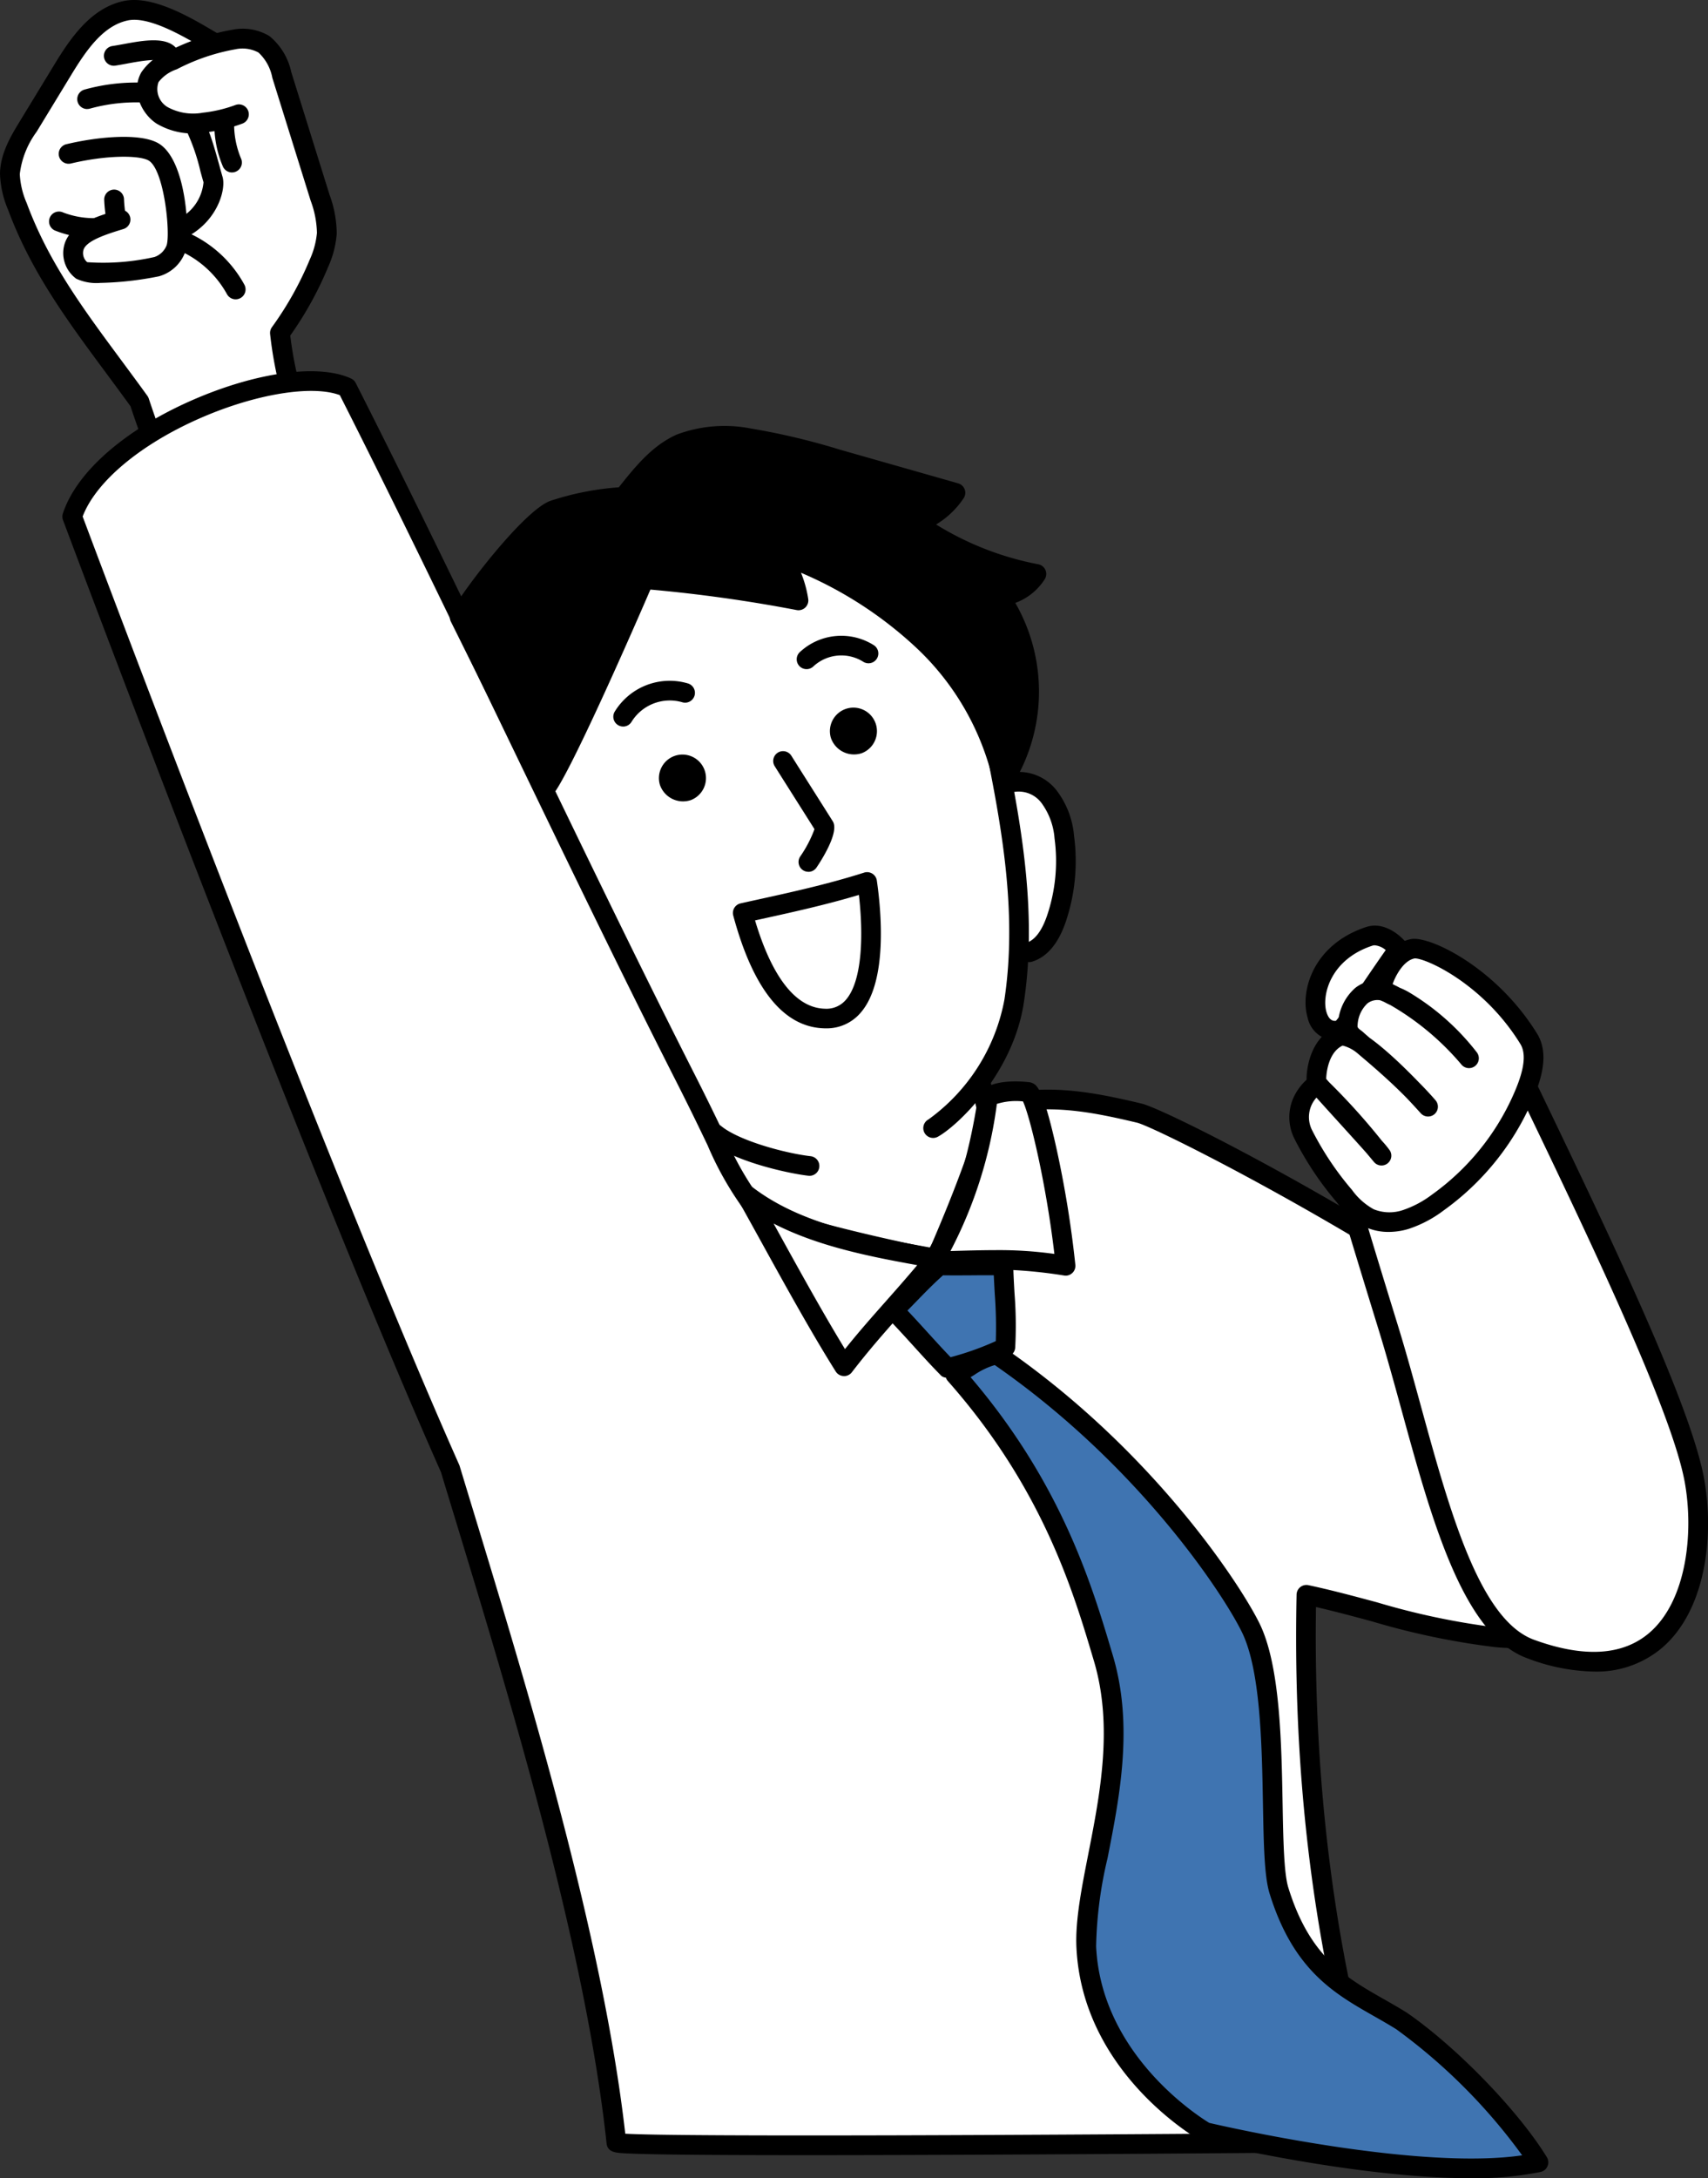
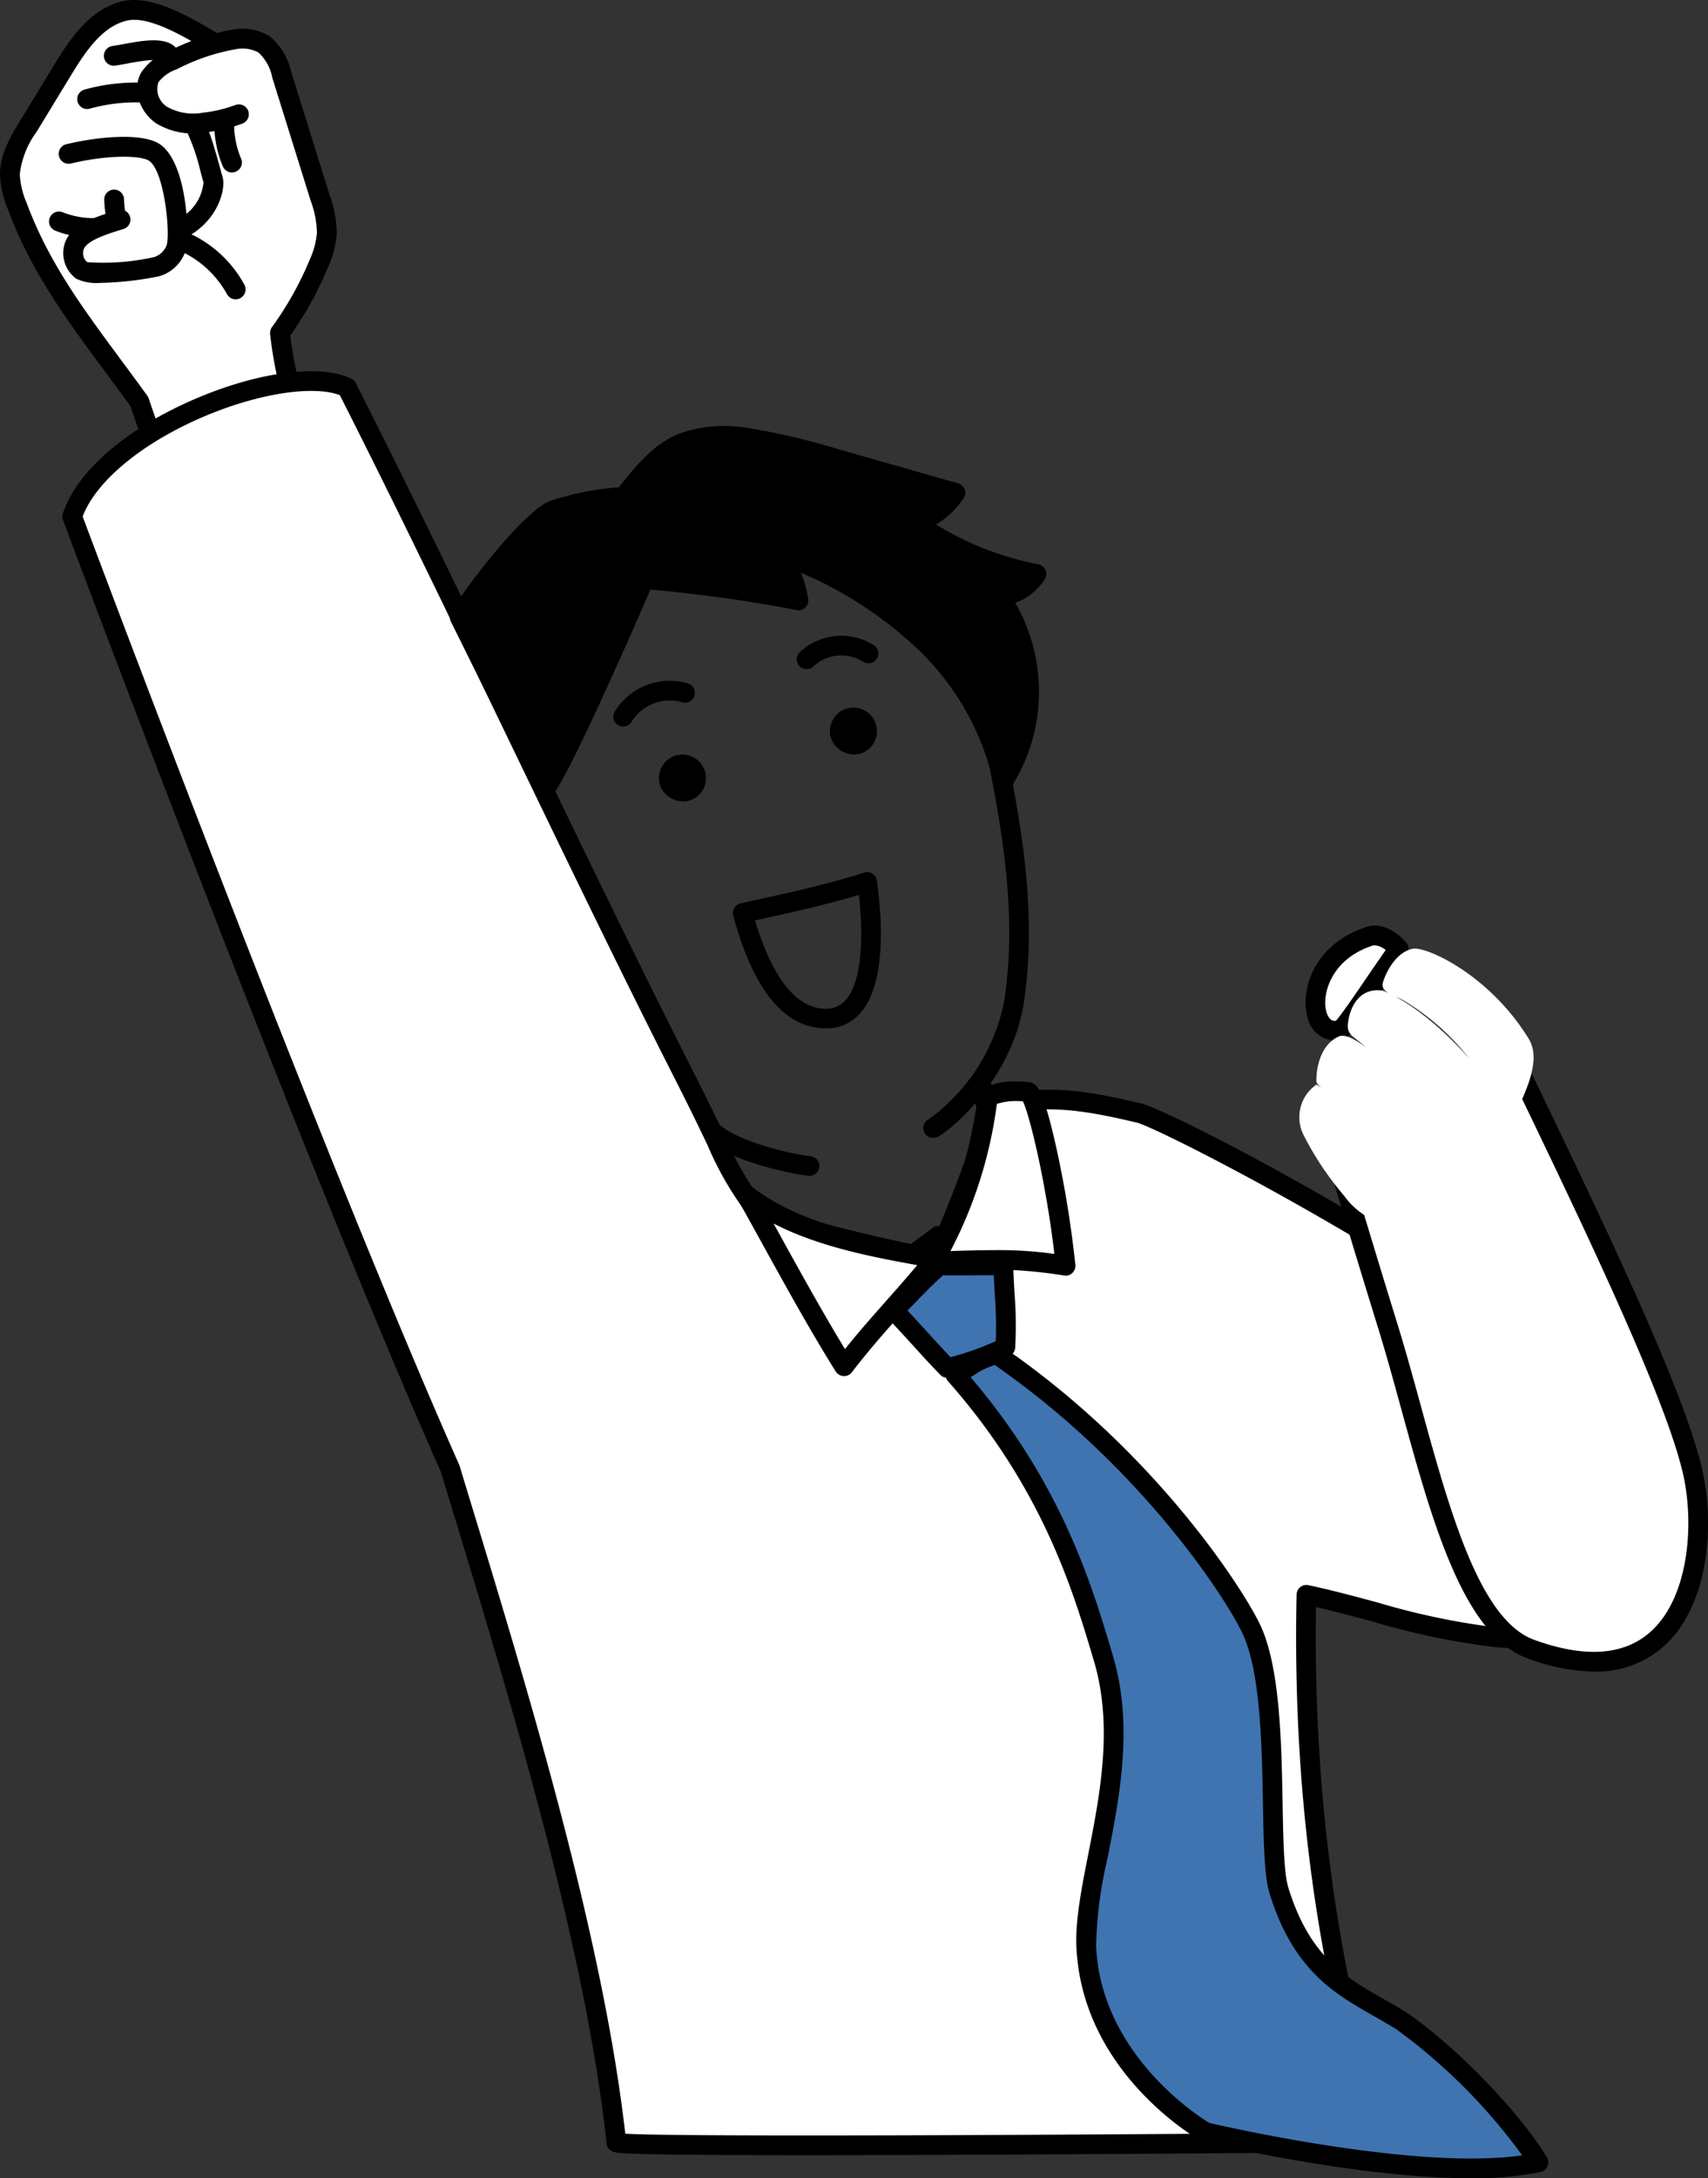
<svg xmlns="http://www.w3.org/2000/svg" id="グループ_263" data-name="グループ 263" width="183.696" height="234.125" viewBox="0 0 183.696 234.125">
  <rect x="0" y="0" width="183.696" height="234.125" fill="#333333" stroke="none" />
  <defs>
    <clipPath id="clip-path">
      <rect id="長方形_1413" data-name="長方形 1413" width="183.696" height="234.125" fill="none" />
    </clipPath>
  </defs>
  <g id="グループ_256" data-name="グループ 256" clip-path="url(#clip-path)">
    <path id="パス_861" data-name="パス 861" d="M33.035,37.8a1.572,1.572,0,0,1,.174-1.316c1-2.011,3.851-7.14,4.932-10.313-1.5-5.57-3.112-11.107-4.727-16.644-.49-1.68-1.225-3.614-2.912-4.081-1.347-.372-2.394.313-3.792.318-1.5.005-2.912-1.184-4.2-1.94C20.3,2.536,17.621,1.321,15.262,2.3,9.73,4.609,4.349,17.306,4.083,18.839a17.059,17.059,0,0,0,.389,4.334c.909,4.311,3.785,8.529,6.438,12.046,2.888,3.83,5.8,6.438,7.445,10.55.341,1.341,1.314,5.459,1.5,6.83,2.225-.415,14.567-4.97,16.42-5.806a79.325,79.325,0,0,1-3.239-8.99" transform="translate(-2.605 -1.255)" fill="#fff" />
    <path id="パス_862" data-name="パス 862" d="M21.555,61.87a1.066,1.066,0,0,1-.989-.67c-.041-.1-4.11-10.286-6.533-17.536-.9-1.242-1.794-2.452-2.663-3.624C7.234,34.457,3.328,29.183.875,22.563A10.786,10.786,0,0,1,0,18.694c.022-2.188,1.186-4.1,2.121-5.637l3.7-6.075C7.6,4.054,9.792.867,13.282.115c3.111-.67,7.173,1.734,9.864,3.325l.222.131a1.065,1.065,0,1,1-1.083,1.834l-.223-.131C19.8,3.939,16.025,1.7,13.731,2.2,11.067,2.772,9.26,5.424,7.638,8.09l-3.7,6.075a9.589,9.589,0,0,0-1.811,4.551,8.923,8.923,0,0,0,.742,3.106c2.347,6.336,5.99,11.254,10.209,16.949.9,1.218,1.836,2.478,2.773,3.777a1.067,1.067,0,0,1,.147.287c2.4,7.2,6.5,17.47,6.542,17.573a1.066,1.066,0,0,1-.988,1.461" transform="translate(0 0)" />
    <path id="パス_863" data-name="パス 863" d="M22.26,57.128a5.169,5.169,0,0,1-2.584-.446A3.41,3.41,0,0,1,18.349,53.2c.483-2.266,3.247-3.121,5.686-3.875l.082-.025a1.065,1.065,0,1,1,.63,2.035l-.082.025c-1.693.523-4.01,1.241-4.232,2.283a1.287,1.287,0,0,0,.416,1.258,24.992,24.992,0,0,0,7.239-.558,2.16,2.16,0,0,0,1.3-1.251c.425-1.215-.243-8.192-1.964-9.135-1.009-.554-4.479-.582-8.323.337a1.065,1.065,0,0,1-.5-2.072c3.5-.835,7.9-1.2,9.843-.133,3.242,1.778,3.515,10.5,2.877,11.89a4.217,4.217,0,0,1-2.756,2.44,35.341,35.341,0,0,1-6.307.709" transform="translate(-11.47 -26.72)" />
    <path id="パス_864" data-name="パス 864" d="M32.812,61.346a1.065,1.065,0,0,1-1.049-.891,15.763,15.763,0,0,1-.2-1.95,1.065,1.065,0,0,1,2.129-.085,13.58,13.58,0,0,0,.172,1.686,1.066,1.066,0,0,1-1.052,1.24" transform="translate(-20.355 -37.018)" />
    <path id="パス_865" data-name="パス 865" d="M19.559,66.881h-.01a11.222,11.222,0,0,1-4.079-.81,1.065,1.065,0,1,1,.9-1.931,9.253,9.253,0,0,0,3.2.61,1.065,1.065,0,0,1-.01,2.13" transform="translate(-9.58 -41.302)" />
    <path id="パス_866" data-name="パス 866" d="M62.825,60.376a1.065,1.065,0,0,1-.988-.666c-.446-1.1-.955-2.164-1.5-3.288A42.012,42.012,0,0,1,55.828,41.57a1.066,1.066,0,0,1,.188-.742,35.5,35.5,0,0,0,4.079-7.282,8.864,8.864,0,0,0,.769-2.857,10.5,10.5,0,0,0-.677-3.464l-4.12-13.2A4.942,4.942,0,0,0,54.575,11.3a3.617,3.617,0,0,0-2.5-.345A21.926,21.926,0,0,0,45.792,13.1a4.136,4.136,0,0,0-1.966,1.379,2.247,2.247,0,0,0,.943,2.668,5.745,5.745,0,0,0,3.823.621,14.641,14.641,0,0,0,3.507-.828,1.065,1.065,0,0,1,.741,2,16.766,16.766,0,0,1-4.018.949,7.651,7.651,0,0,1-5.237-.968c-1.641-1.1-2.725-3.5-1.617-5.48A6,6,0,0,1,44.9,11.163a24.325,24.325,0,0,1,6.9-2.319,5.58,5.58,0,0,1,3.959.692A6.849,6.849,0,0,1,58.1,13.393l4.12,13.2a12.269,12.269,0,0,1,.772,4.193,10.72,10.72,0,0,1-.926,3.568,37.611,37.611,0,0,1-4.073,7.367A40.134,40.134,0,0,0,62.263,55.5c.555,1.155,1.079,2.246,1.549,3.411a1.066,1.066,0,0,1-.987,1.465" transform="translate(-26.776 -5.654)" />
    <path id="パス_867" data-name="パス 867" d="M66.79,40.476a1.065,1.065,0,0,1-.974-.633,11.58,11.58,0,0,1-.919-4.852,1.065,1.065,0,1,1,2.123.184,9.555,9.555,0,0,0,.743,3.8,1.066,1.066,0,0,1-.973,1.5" transform="translate(-41.841 -21.94)" />
    <path id="パス_868" data-name="パス 868" d="M58.822,77.21a1.066,1.066,0,0,1-.937-.556,10.866,10.866,0,0,0-5.321-4.772,1.065,1.065,0,0,1,.81-1.97,12.856,12.856,0,0,1,6.382,5.722,1.066,1.066,0,0,1-.935,1.575" transform="translate(-33.475 -45.037)" />
    <path id="パス_869" data-name="パス 869" d="M54.16,47.784a1.065,1.065,0,0,1-.544-1.982,4.887,4.887,0,0,0,2.513-3.837c-.091-.305-.2-.707-.324-1.152a21.694,21.694,0,0,0-1.486-4.34,1.075,1.075,0,0,1,.07-1.5,1.057,1.057,0,0,1,1.492.055c.715.77,1.271,2.651,1.979,5.225.118.43.224.818.316,1.126.38,1.283-.456,4.473-3.474,6.261a1.06,1.06,0,0,1-.542.149" transform="translate(-34.242 -22.371)" />
    <path id="パス_870" data-name="パス 870" d="M24.5,27.89A1.065,1.065,0,0,1,24.2,25.8a20.7,20.7,0,0,1,6.659-.728,1.065,1.065,0,0,1-.008,2.13h-.009a18.678,18.678,0,0,0-6.032.638,1.065,1.065,0,0,1-.306.045" transform="translate(-15.116 -16.17)" />
    <path id="パス_871" data-name="パス 871" d="M38.623,15.149a1.065,1.065,0,0,1-1-.7c-.48-.336-2.734.082-3.7.262-.438.082-.856.159-1.229.216a1.065,1.065,0,0,1-.318-2.107c.352-.053.745-.126,1.158-.2,2.4-.445,5.379-1,6.1,1.121a1.066,1.066,0,0,1-1.009,1.408" transform="translate(-20.294 -7.872)" />
-     <path id="パス_872" data-name="パス 872" d="M208.578,225.645c2.2-2.072,5.014-10.418,5.3-13.35,3.02-2.6,3.727-6.983,3.722-10.97a10.981,10.981,0,0,0-1.113-5.573c-.966-1.656-2.979-2.845-4.713-2.336-1.064-4.792-8.441-31.957-40.338-20.8-4.2,1.469-11.238,16.512-11.316,17.7,0,0,24.7,53.447,25.175,53.521,7.822,7.875,18.688,1.076,18.688,1.076s5.915-1.763,7.045-5.563c.21-.707-1.62-10.961-2.445-13.707" transform="translate(-103.265 -109.607)" fill="#fff" />
-     <path id="パス_873" data-name="パス 873" d="M229.511,347.136a17.981,17.981,0,0,1-10.967-3.357,1.057,1.057,0,0,1-.339-.437c-.579-1.385-1.565-3.25-2.608-5.224a64.781,64.781,0,0,1-3.287-6.778,1.057,1.057,0,1,1,1.984-.729,63.873,63.873,0,0,0,3.171,6.519c1,1.9,1.952,3.693,2.574,5.124,6.5,4.684,15.548,2.036,16.785,1.641l7.248-5.368c-.539-2.811-2.166-9.951-2.742-12.438a1.057,1.057,0,1,1,2.059-.476c.024.1,2.441,10.564,2.882,13.2a1.057,1.057,0,0,1-.413,1.024l-7.913,5.86a1.06,1.06,0,0,1-.276.147,26.7,26.7,0,0,1-8.158,1.295" transform="translate(-136.885 -209.473)" />
+     <path id="パス_873" data-name="パス 873" d="M229.511,347.136a17.981,17.981,0,0,1-10.967-3.357,1.057,1.057,0,0,1-.339-.437c-.579-1.385-1.565-3.25-2.608-5.224a64.781,64.781,0,0,1-3.287-6.778,1.057,1.057,0,1,1,1.984-.729,63.873,63.873,0,0,0,3.171,6.519c1,1.9,1.952,3.693,2.574,5.124,6.5,4.684,15.548,2.036,16.785,1.641l7.248-5.368c-.539-2.811-2.166-9.951-2.742-12.438a1.057,1.057,0,1,1,2.059-.476c.024.1,2.441,10.564,2.882,13.2a1.057,1.057,0,0,1-.413,1.024a1.06,1.06,0,0,1-.276.147,26.7,26.7,0,0,1-8.158,1.295" transform="translate(-136.885 -209.473)" />
    <path id="パス_874" data-name="パス 874" d="M156.241,304.691s-75.774.67-75.848-.02c-2.481-23.026-12.04-53.15-17.864-72.4-15.156-34.1-40.661-102.349-40.661-102.349,3.056-9.35,22.958-16.947,29.549-13.882C63.173,139.2,75.994,166.964,87.75,190.117c4.624,9.107,4.822,10.578,7.524,14.087,1.522,1.978,19.473,5.54,19.473,5.54s4.783-10.668,5.97-16.363c5.734-1.569,10.669-.594,15.918.656,2.7.644,34.764,16.949,52.468,32.55,5.912,5.209,4.738,25.559-14.1,23.794-6.962-.653-13.606-3.13-20.4-4.569-.615,29.041,4.9,48.559,7.664,57.715l.9,3.193" transform="translate(-14.104 -74.396)" fill="#fff" />
    <path id="パス_875" data-name="パス 875" d="M161.248,305.866a1.057,1.057,0,0,1-1.017-.771l-.9-3.193c-3.58-11.84-8.28-30.761-7.7-58.024a1.057,1.057,0,0,1,1.276-1.012c2.481.526,4.97,1.2,7.378,1.844a78.56,78.56,0,0,0,12.9,2.708c4.153.39,11.6-.075,14.838-7.562,2.4-5.562,1.118-12.046-1.539-14.387-17.612-15.52-49.575-31.734-52.014-32.315-5.017-1.195-9.611-2.08-14.783-.823-1.385,5.84-5.706,15.51-5.9,15.933a1.058,1.058,0,0,1-1.17.6c-5.514-1.094-18.512-3.863-20.1-5.932a34.844,34.844,0,0,1-4.237-7.361c-.828-1.725-1.858-3.871-3.392-6.892C79,177.1,72.756,164.149,66.712,151.627c-5.979-12.388-12.159-25.194-17.981-36.673-2.963-1.11-9-.14-14.915,2.431C27.338,120.2,22.5,124.238,21.073,128c2.022,5.4,26.1,69.518,40.5,101.93a1.02,1.02,0,0,1,.046.123q.694,2.292,1.453,4.781c5.9,19.378,13.948,45.827,16.36,66.99,6,.355,47.211.141,74.879-.1h.01a1.057,1.057,0,0,1,.009,2.114c-.19,0-19.163.168-37.9.249-11.008.048-19.782.056-26.079.026-3.743-.018-6.644-.05-8.621-.1-1.072-.025-1.9-.054-2.455-.087-.82-.049-1.75-.1-1.852-1.056C75.15,281.773,67,255,61.051,235.451Q60.3,233,59.617,230.73c-15-33.763-40.4-101.665-40.658-102.348a1.057,1.057,0,0,1-.015-.7c1.465-4.482,6.71-9.056,14.03-12.237,6.866-2.982,13.528-3.875,16.969-2.275a1.059,1.059,0,0,1,.5.48c5.883,11.586,12.132,24.534,18.175,37.056S80.9,176.159,86.773,187.726c1.545,3.043,2.581,5.2,3.413,6.935a32.911,32.911,0,0,0,4.006,6.986c.958,1.028,9.927,3.343,18.01,4.981,1.106-2.538,4.593-10.731,5.56-15.375a1.058,1.058,0,0,1,.756-.8c5.906-1.616,10.94-.663,16.442.648,3.344.8,35.326,17.279,52.922,32.785,3.669,3.233,4.622,10.931,2.081,16.811-3.765,8.712-12.251,9.272-16.975,8.828a80.134,80.134,0,0,1-13.256-2.771c-1.971-.53-4-1.076-6.014-1.54-.442,29.36,5.417,48.738,7.642,56.1l.905,3.213a1.057,1.057,0,0,1-.731,1.3,1.071,1.071,0,0,1-.287.04" transform="translate(-12.184 -72.483)" />
    <path id="パス_876" data-name="パス 876" d="M282.594,348.638c3.284-5.161,4.933-11.2,5.893-17.464.914-1.14,4.365-.731,4.365-.731.828.4,3.111,9.922,4.009,18.682-4.624-.917-9.06-.6-14.267-.487" transform="translate(-182.257 -213.07)" fill="#fff" />
    <path id="パス_877" data-name="パス 877" d="M294.941,348.243a1.062,1.062,0,0,1-.206-.02,51.185,51.185,0,0,0-11.67-.529c-.774.022-1.562.044-2.369.062a1.032,1.032,0,0,1-.944-.538,1.057,1.057,0,0,1,.029-1.086c2.809-4.416,4.633-9.835,5.74-17.057a1.056,1.056,0,0,1,.22-.5c1.187-1.481,4.368-1.231,5.314-1.12a1.058,1.058,0,0,1,.333.1c.449.216,1.128.541,2.553,6.928a114.12,114.12,0,0,1,2.05,12.6,1.056,1.056,0,0,1-1.051,1.165m-7.568-2.745a42.917,42.917,0,0,1,6.364.407c-.888-7.572-2.615-14.767-3.378-16.393a6.955,6.955,0,0,0-2.807.267,47.194,47.194,0,0,1-4.991,15.815l.445-.012c1.48-.042,2.932-.083,4.368-.083" transform="translate(-180.337 -211.132)" />
    <path id="パス_878" data-name="パス 878" d="M337.359,481.665c-5.047-3.164-10.3-4.651-13.205-14.035-1.358-4.395.379-21.234-3.022-28.209-1.688-3.461-10.854-18.122-27.342-29.411-2.034.479-2.589,1.207-4.447,2.163,10.435,11.792,13.739,23.117,15.935,30.5,3.393,11.407-2.192,23.492-1.843,31.012.605,13.006,12.819,19.915,12.819,19.915s24.281,5.8,35.815,3.25c-3.081-5.02-9.634-11.665-14.71-15.186" transform="translate(-186.609 -264.433)" fill="#3f74b1" />
    <path id="パス_879" data-name="パス 879" d="M342.846,496.638c-12.133,0-27.942-3.734-28.757-3.929a1.065,1.065,0,0,1-.275-.108c-.519-.294-12.729-7.351-13.354-20.785-.133-2.856.549-6.323,1.27-9.992,1.267-6.445,2.7-13.749.616-20.768l-.06-.2c-2.177-7.323-5.468-18.39-15.653-29.9a1.056,1.056,0,0,1,.308-1.64c.58-.3,1.022-.571,1.449-.835a9.715,9.715,0,0,1,3.239-1.417,1.057,1.057,0,0,1,.839.157c16.121,11.037,25.633,25.592,27.7,29.82,2.195,4.5,2.346,12.723,2.466,19.329.071,3.848.137,7.484.615,9.031,2.3,7.456,6.162,9.651,10.247,11.974.821.467,1.669.95,2.51,1.477l.041.027c5.365,3.721,11.957,10.531,15.008,15.5a1.057,1.057,0,0,1-.673,1.585,35.872,35.872,0,0,1-7.531.675m-28.112-5.949c1.986.462,22.5,5.12,33.659,3.487a61.232,61.232,0,0,0-13.535-13.549c-.8-.5-1.618-.965-2.412-1.417-4.262-2.425-8.669-4.933-11.221-13.188-.566-1.833-.629-5.268-.709-9.616-.117-6.4-.263-14.359-2.253-18.441-1.981-4.064-11.09-17.986-26.593-28.73a7.959,7.959,0,0,0-2.17,1.042c-.136.084-.278.172-.427.262,9.823,11.5,13.07,22.418,15.239,29.712l.06.2c2.236,7.517.747,15.094-.567,21.778a44.076,44.076,0,0,0-1.232,9.486c.538,11.569,10.913,18.213,12.163,18.972" transform="translate(-184.69 -262.513)" />
    <path id="パス_880" data-name="パス 880" d="M246.462,368.58c-7.015-1.259-14.711-2.526-20.326-6.819,3.142,5.614,7.038,12.926,10.486,18.4,3.275-4.262,5.949-6.828,9.84-11.586" transform="translate(-145.844 -233.315)" fill="#fff" />
    <path id="パス_881" data-name="パス 881" d="M234.7,379.3h-.049a1.056,1.056,0,0,1-.845-.493c-2.619-4.161-5.524-9.427-8.088-14.073-.842-1.526-1.657-3-2.426-4.377A1.057,1.057,0,0,1,224.858,359c5.229,4,12.325,5.268,19.186,6.5l.685.123a1.057,1.057,0,0,1,.632,1.709c-1.747,2.137-3.231,3.812-4.665,5.432-1.729,1.952-3.362,3.8-5.155,6.129a1.057,1.057,0,0,1-.838.413m-7.575-16.392.443.8c2.292,4.155,4.859,8.807,7.233,12.69,1.475-1.844,2.859-3.407,4.309-5.045,1.093-1.235,2.215-2.5,3.459-3.979-5.143-.927-10.7-2.029-15.444-4.47" transform="translate(-143.925 -231.395)" />
    <path id="パス_882" data-name="パス 882" d="M275.625,383.072c-1.7,1.434-3.338,3.291-4.924,4.828,1.846,1.87,3.9,4.294,5.75,6.163a24.743,24.743,0,0,0,6.255-2.226c.212-3.039-.143-5.717-.213-8.762-1.827-.036-4.511.028-6.869,0" transform="translate(-174.586 -247.054)" fill="#3f74b1" />
    <path id="パス_883" data-name="パス 883" d="M274.505,393.211a.88.88,0,0,1-.726-.325c-.937-.95-1.937-2.049-2.9-3.112s-1.938-2.131-2.845-3.051a1.057,1.057,0,0,1,.016-1.5c.548-.532,1.1-1.1,1.678-1.693,1.063-1.093,2.163-2.223,3.3-3.184a1.055,1.055,0,0,1,.7-.25c1.164.016,2.4.009,3.6,0s2.347-.015,3.278,0a1.056,1.056,0,0,1,1.035,1.032c.023,1.025.081,2.027.137,3a44.53,44.53,0,0,1,.074,5.865,1.057,1.057,0,0,1-.486.818,20.817,20.817,0,0,1-3.918,1.65,11.811,11.811,0,0,1-2.931.751m.778-1.809h0M270.266,386c.716.754,1.453,1.565,2.172,2.355.821.9,1.666,1.831,2.464,2.659a30.775,30.775,0,0,0,4.863-1.729,47.15,47.15,0,0,0-.109-5.033c-.038-.666-.077-1.347-.107-2.047-.681,0-1.437,0-2.22.008-1.071.007-2.174.013-3.238,0-.96.843-1.921,1.831-2.854,2.79-.32.329-.646.664-.972.993" transform="translate(-172.667 -245.135)" />
    <path id="パス_884" data-name="パス 884" d="M280.723,269.55a1.057,1.057,0,0,1-.5-1.988,20.484,20.484,0,0,0,8.173-12.9c1.321-8.783-.15-17.56-1.632-25.1a1.057,1.057,0,1,1,2.074-.408c1.516,7.712,3.019,16.7,1.648,25.82-1.167,7.766-7.285,13.387-9.262,14.451a1.051,1.051,0,0,1-.5.126" transform="translate(-180.367 -147.239)" />
-     <path id="パス_885" data-name="パス 885" d="M306.144,254.072a1.057,1.057,0,0,1-.311-2.067c.927-.286,1.684-1.278,2.251-2.949a18.253,18.253,0,0,0,.8-8.272,7.369,7.369,0,0,0-1.4-3.809,3.061,3.061,0,0,0-3.045-1.176,1.057,1.057,0,1,1-.6-2.026,5.139,5.139,0,0,1,5.279,1.861,9.339,9.339,0,0,1,1.862,4.867,20.379,20.379,0,0,1-.889,9.234c-.8,2.35-2.018,3.795-3.63,4.291a1.058,1.058,0,0,1-.312.047" transform="translate(-195.467 -150.659)" />
-     <path id="パス_886" data-name="パス 886" d="M237.984,240.34a1.057,1.057,0,0,1-.85-1.684,13.073,13.073,0,0,0,1.508-2.9c-.529-.839-1.271-2.011-2.016-3.188-.858-1.355-1.72-2.717-2.267-3.587a1.057,1.057,0,0,1,1.789-1.126c.546.869,1.407,2.229,2.264,3.582.835,1.319,1.666,2.632,2.2,3.479.813,1.293-1.75,4.96-1.777,5a1.055,1.055,0,0,1-.851.429m.839-4.3h0Z" transform="translate(-151.044 -146.634)" />
-     <path id="パス_887" data-name="パス 887" d="M238.356,267c-4.583,1.461-9.244,2.409-13.377,3.329,2.214,8.223,5.413,11.252,8.792,11.343,6.065.163,5.182-10.58,4.586-14.672" transform="translate(-145.098 -172.197)" fill="#fff" />
    <path id="パス_888" data-name="パス 888" d="M231.989,280.807l-.167,0c-4.357-.117-7.649-4.2-9.784-12.124a1.057,1.057,0,0,1,.791-1.306q.888-.2,1.807-.4c3.561-.782,7.6-1.668,11.479-2.906a1.057,1.057,0,0,1,1.367.855c.461,3.163,1.211,10.882-1.773,14.24a4.774,4.774,0,0,1-3.719,1.643M224.381,269.2c1.341,4.5,3.676,9.393,7.5,9.5a2.74,2.74,0,0,0,2.25-.931c1.786-2.01,1.923-6.948,1.422-11.3-3.589,1.075-7.219,1.872-10.461,2.584l-.708.155" transform="translate(-143.178 -170.278)" />
    <path id="パス_889" data-name="パス 889" d="M186.831,211a1.057,1.057,0,0,1-.91-1.591,6.931,6.931,0,0,1,7.868-3.046,1.057,1.057,0,1,1-.628,2.018,4.836,4.836,0,0,0-5.417,2.1,1.055,1.055,0,0,1-.913.522" transform="translate(-119.814 -132.908)" />
    <path id="パス_890" data-name="パス 890" d="M242.385,196.048a1.057,1.057,0,0,1-.741-1.81,6.544,6.544,0,0,1,8.012-.742,1.057,1.057,0,0,1-1.181,1.753,4.426,4.426,0,0,0-5.348.5,1.054,1.054,0,0,1-.741.3" transform="translate(-155.643 -124.126)" />
    <path id="パス_891" data-name="パス 891" d="M199.539,231.034a2.53,2.53,0,1,1,3.325,1.651,2.629,2.629,0,0,1-3.325-1.651" transform="translate(-128.568 -146.685)" />
    <path id="パス_892" data-name="パス 892" d="M251.326,216.824a2.53,2.53,0,1,1,3.325,1.651,2.629,2.629,0,0,1-3.325-1.651" transform="translate(-161.967 -137.52)" />
    <path id="パス_893" data-name="パス 893" d="M148.413,169.895c1.318-1.164,10.163-21.028,10.588-22.334.219-.674,13,1.371,16.682,2.078a11.368,11.368,0,0,0-2.142-5.1,45.652,45.652,0,0,1,15.311,9.211,29.427,29.427,0,0,1,8.852,15.33,18.085,18.085,0,0,0-.412-19.866,5.257,5.257,0,0,0,3.98-2.416,33.34,33.34,0,0,1-12.948-5.475,8.344,8.344,0,0,0,4.241-3.249l-12.746-3.63a72.844,72.844,0,0,0-9.415-2.236,13.433,13.433,0,0,0-7.379.57c-2.54,1.128-4.315,3.445-6.119,5.71a31.174,31.174,0,0,0-7.563,1.45c-2.414.894-8.932,9.227-10.1,11.519Z" transform="translate(-89.801 -85.108)" />
    <path id="パス_894" data-name="パス 894" d="M146.494,169.035a1.033,1.033,0,0,1-.2-.02,1.056,1.056,0,0,1-.743-.566l-9.174-18.435a1.058,1.058,0,0,1,0-.951c1.138-2.23,7.792-10.962,10.677-12.03a30.355,30.355,0,0,1,7.378-1.462c1.764-2.218,3.6-4.5,6.242-5.672a14.679,14.679,0,0,1,7.96-.65,73.976,73.976,0,0,1,9.553,2.266l12.746,3.63a1.057,1.057,0,0,1,.59,1.6,9.374,9.374,0,0,1-2.963,2.822,32.429,32.429,0,0,0,10.987,4.277,1.057,1.057,0,0,1,.7,1.6,6.337,6.337,0,0,1-3.169,2.551,19.116,19.116,0,0,1-.41,19.748,1.057,1.057,0,0,1-1.922-.37,28.465,28.465,0,0,0-8.543-14.768,42.511,42.511,0,0,0-12.174-7.851,12.386,12.386,0,0,1,.777,2.811,1.057,1.057,0,0,1-1.244,1.2,157.8,157.8,0,0,0-15.7-2.2h-.031c-1.477,3.439-9.064,20.815-10.643,22.21a1.057,1.057,0,0,1-.7.265m-7.98-19.464,8.091,16.259c.752-1.387,2.136-4.142,4.649-9.606,2.4-5.226,4.637-10.337,4.822-10.905.419-1.287,2.695-.968,8.194-.2,2.772.388,5.919.893,8.107,1.276a10.29,10.29,0,0,0-1.6-3.136,1.057,1.057,0,0,1,1.22-1.623,46.606,46.606,0,0,1,15.662,9.432,31.478,31.478,0,0,1,8.473,13.21,17.239,17.239,0,0,0-1.619-16.365,1.057,1.057,0,0,1,.777-1.667,4.148,4.148,0,0,0,2.018-.728,34.543,34.543,0,0,1-11.511-5.245,1.057,1.057,0,0,1,.271-1.865,7.247,7.247,0,0,0,2.734-1.674l-11.191-3.187a72.363,72.363,0,0,0-9.278-2.207c-2.967-.432-5.064-.28-6.8.49-2.2.979-3.808,3-5.508,5.134l-.214.269a1.056,1.056,0,0,1-.714.392,30.43,30.43,0,0,0-7.309,1.39c-1.864.691-7.622,7.785-9.275,10.556m19.572-3.6c0,.008-.024.059-.062.149a1,1,0,0,0,.062-.149" transform="translate(-87.882 -83.192)" />
    <path id="パス_895" data-name="パス 895" d="M224.77,345.76a1.1,1.1,0,0,1-.122-.007c-2.27-.261-8.128-1.562-10.751-3.729a1.057,1.057,0,0,1,1.346-1.63c1.946,1.608,6.939,2.947,9.646,3.259a1.057,1.057,0,0,1-.119,2.107" transform="translate(-137.703 -219.378)" />
    <path id="パス_896" data-name="パス 896" d="M424.922,383.414c16.552,6.01,19.223-9.4,17.582-18.219-1.575-8.462-11.662-29.1-19.561-45.532-5.867,3.525-17.75,5.581-19.343,8.582-.235.443,4.366,15.326,6.053,20.8,4.134,13.417,7.293,31.471,15.269,34.367" transform="translate(-260.293 -206.164)" fill="#fff" />
    <path id="パス_897" data-name="パス 897" d="M429.836,383.916a21.213,21.213,0,0,1-7.166-1.428c-6.892-2.5-10.258-14.763-13.514-26.619-.777-2.831-1.581-5.759-2.4-8.431l-.177-.574c-6.232-20.218-6.114-20.44-5.8-21.033,1.034-1.948,4.489-3.195,10.042-5.068a53.9,53.9,0,0,0,9.69-3.926,1.056,1.056,0,0,1,1.5.448l1.409,2.928c7.842,16.295,16.73,34.763,18.239,42.868,1.158,6.218.2,14.291-4.536,18.31a10.891,10.891,0,0,1-7.28,2.524m-6.445-3.415c5.346,1.942,9.5,1.7,12.358-.721,4.071-3.452,4.836-10.875,3.824-16.311-1.458-7.829-10.666-26.964-18.066-42.339l-.921-1.916a65.825,65.825,0,0,1-9.093,3.551c-3.607,1.217-7.668,2.587-8.7,3.832.448,2.279,4.446,15.251,5.8,19.644l.177.575c.833,2.7,1.641,5.647,2.423,8.494,3.113,11.338,6.332,23.062,12.2,25.191" transform="translate(-258.402 -204.245)" />
    <path id="パス_898" data-name="パス 898" d="M407.393,284.632c-.768-.9-2.023-1.72-3.147-1.352-7.482,2.446-6.833,11.077-3.139,10.064.538-.148,4.166-5.8,6.286-8.712" transform="translate(-256.965 -182.641)" fill="#fff" />
    <path id="パス_899" data-name="パス 899" d="M398.615,292.557a3.1,3.1,0,0,1-2.927-2.449c-.849-2.825.571-7.88,6.313-9.757,1.644-.536,3.289.511,4.28,1.67a1.057,1.057,0,0,1,.051,1.308c-.731,1.007-1.66,2.365-2.56,3.679-3.313,4.845-3.687,5.262-4.3,5.431a3.24,3.24,0,0,1-.856.119m4.289-10.235a.8.8,0,0,0-.246.037c-4.562,1.492-5.472,5.386-4.946,7.14.269.895.726.977,1.013.94.546-.594,2.128-2.905,3.3-4.624.7-1.027,1.422-2.08,2.059-2.981a2.116,2.116,0,0,0-1.182-.511" transform="translate(-255.05 -180.717)" />
    <path id="パス_900" data-name="パス 900" d="M418.223,296.865c-4.289-6.973-11.064-9.951-12.458-9.69-2.151.4-3.246,3.4-3.271,3.839-.051.914,1.453,1.242,2.24,1.709a25.289,25.289,0,0,1,7.062,6.23c-4.866-5.484-8.91-7.222-9.386-7.285-2.079-.277-3.384,1.291-3.648,3.607-.12,1.054.688,1.406.98,1.685a77.378,77.378,0,0,1,7.641,7.183c-2.7-3.007-7.932-8.256-9.555-7.552-2.516,1.091-2.494,4.688-2.432,4.95.055.231,6.642,7.3,6.986,7.872-3.275-3.933-6.659-7.7-7.008-7.628a4.258,4.258,0,0,0-1.382,5.4,33.254,33.254,0,0,0,4.4,6.581,7.952,7.952,0,0,0,2.719,2.372,5.591,5.591,0,0,0,3.857.142,11.849,11.849,0,0,0,3.471-1.832,27.52,27.52,0,0,0,9.1-11.178c.953-2.151,1.764-4.646.679-6.41" transform="translate(-253.801 -185.201)" fill="#fff" />
-     <path id="パス_901" data-name="パス 901" d="M401.229,315.707a5.99,5.99,0,0,1-2.472-.51,8.887,8.887,0,0,1-3.1-2.666,34.276,34.276,0,0,1-4.537-6.794,5.142,5.142,0,0,1-.021-4.684,5.994,5.994,0,0,1,1.3-1.7c-.016-1.373.511-4.517,3.087-5.635a1.823,1.823,0,0,1,.285-.1,2.84,2.84,0,0,1,.019-.369,5.464,5.464,0,0,1,1.858-3.776,3.756,3.756,0,0,1,1.931-.777c.29-1.139,1.56-4,4.068-4.466,2-.375,9.189,3.081,13.552,10.174,1.371,2.229.392,5.121-.613,7.391a28.44,28.44,0,0,1-9.453,11.61,12.948,12.948,0,0,1-3.786,1.986,7.5,7.5,0,0,1-2.121.316m-7.759-14.439a3.112,3.112,0,0,0-.445,3.558,32.384,32.384,0,0,0,4.267,6.368,7.108,7.108,0,0,0,2.336,2.078,4.513,4.513,0,0,0,3.122.092,10.976,10.976,0,0,0,3.156-1.678,26.326,26.326,0,0,0,8.75-10.747c.734-1.657,1.609-4.023.745-5.428-4.029-6.549-10.307-9.286-11.381-9.2-1.272.239-2.148,2.1-2.356,2.757l.045.031c.209.1.44.213.692.349l.109.048a7.962,7.962,0,0,1,.842.411,26.156,26.156,0,0,1,7.358,6.491,1.057,1.057,0,0,1-1.625,1.35,28.918,28.918,0,0,0-7.66-6.421c-.207-.093-.428-.2-.643-.322-.264-.122-.427-.184-.475-.2a1.77,1.77,0,0,0-1.356.336,3.42,3.42,0,0,0-1.059,2.348c-.026.231.015.294.362.557a3.478,3.478,0,0,1,.3.246c.114.109.344.307.643.561.537.383,1.127.855,1.779,1.418,1.268,1.1,2.519,2.336,3.519,3.374.61.615,1.21,1.254,1.769,1.9a1.057,1.057,0,0,1-1.586,1.4c-.533-.594-1.056-1.159-1.564-1.69-1.832-1.863-3.8-3.534-4.986-4.537l-.255-.216a3.9,3.9,0,0,0-1.594-.823c-1.469.682-1.749,2.8-1.763,3.576.079.094.184.213.307.354a71.085,71.085,0,0,1,5.687,6.309,10.287,10.287,0,0,1,.857,1.045,1.057,1.057,0,0,1-1.717,1.223q-.421-.506-.826-.986c-.753-.849-1.934-2.148-2.881-3.192-1.191-1.311-1.965-2.164-2.473-2.736m6.874-10.461h0" transform="translate(-251.879 -183.293)" />
  </g>
</svg>